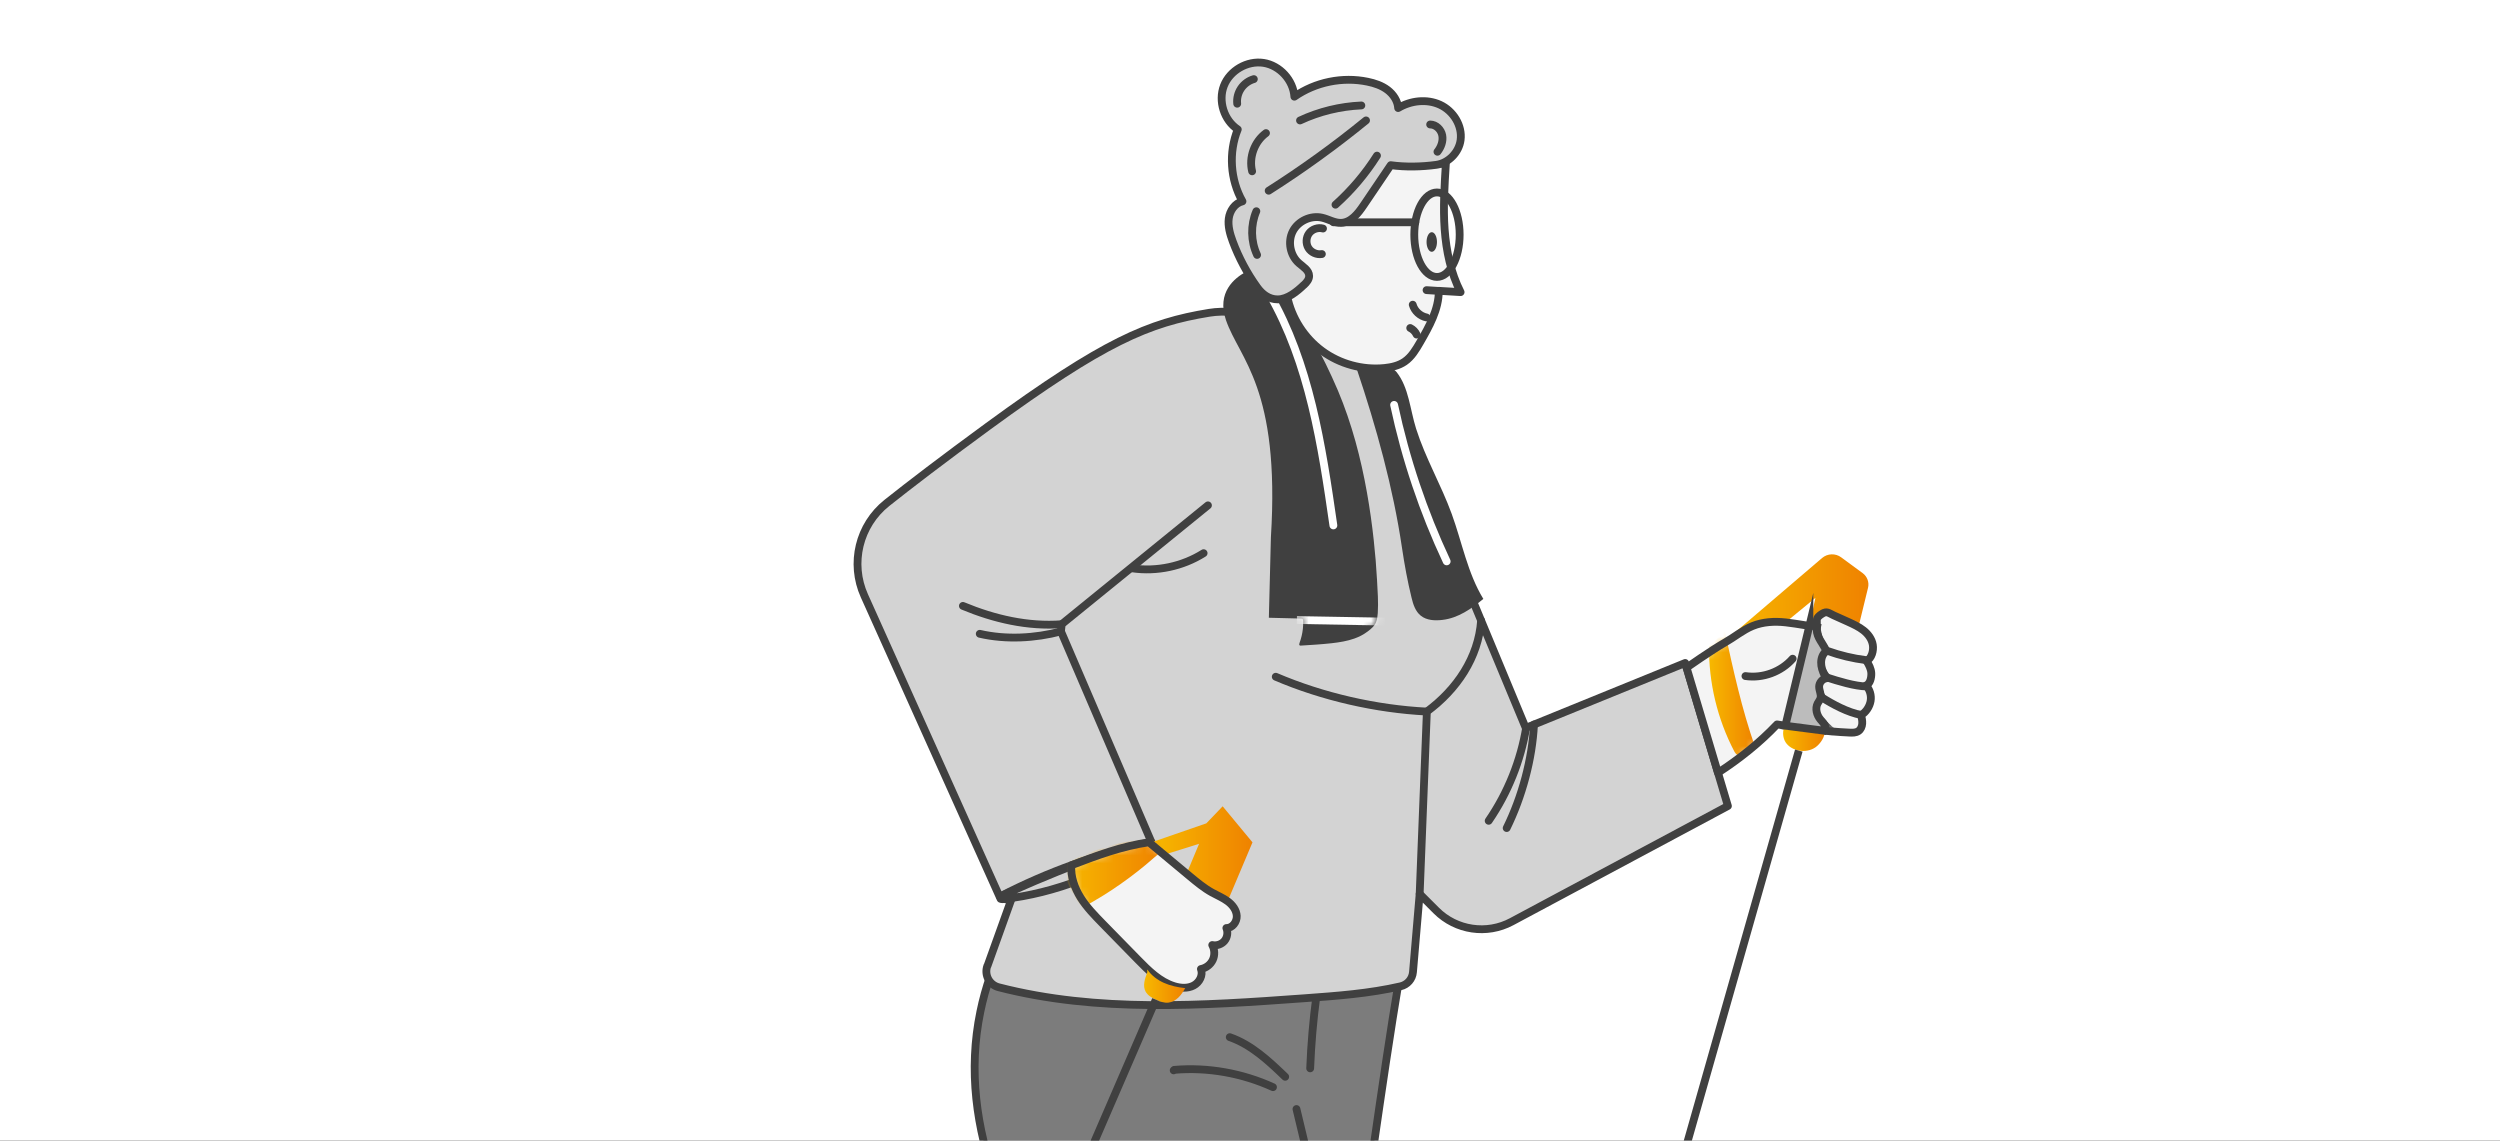
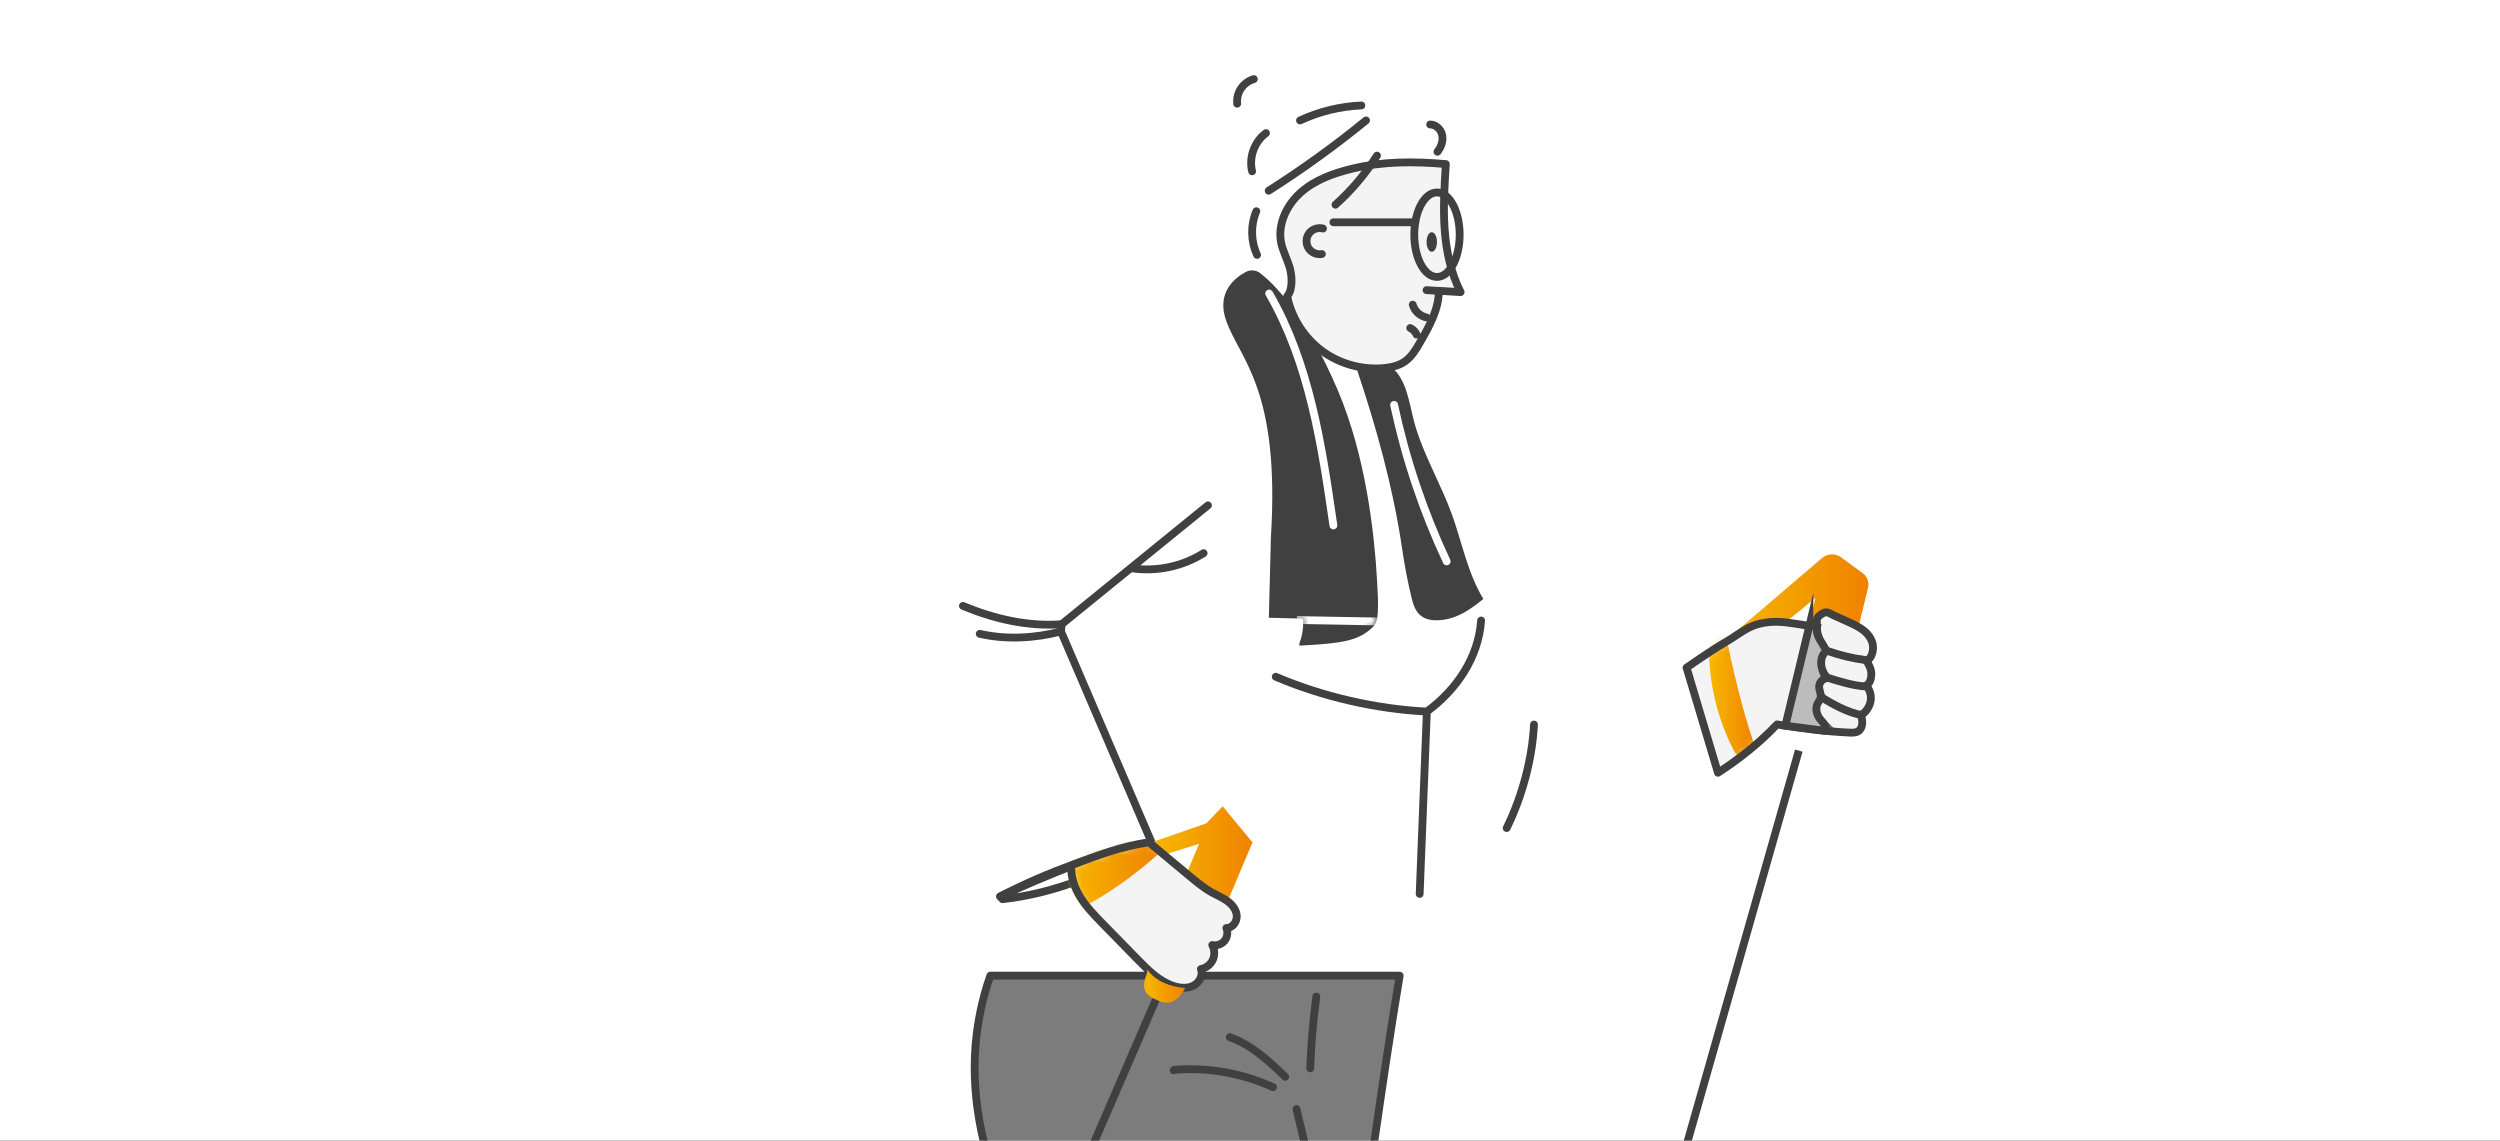
<svg xmlns="http://www.w3.org/2000/svg" width="320" height="146" viewBox="0 0 320 146" fill="none">
  <rect x="0" y="0" width="320" height="146" fill="#333333" stroke="none" />
  <g clip-path="url(#clip0_719_33630)">
    <rect width="320" height="146" fill="white" />
    <g clip-path="url(#clip1_719_33630)">
      <path d="M220.099 82.637L233.224 71.427C233.919 70.833 234.94 70.793 235.674 71.341L238.418 73.357C239.006 73.791 239.28 74.532 239.106 75.246L237.884 80.254L232.543 80.28L231.595 80.113L232.37 76.528L228.564 79.653L220.099 82.644V82.637Z" fill="url(#paint0_linear_719_33630)" />
      <path d="M172.43 168.981C174.894 154.314 176.696 139.552 179.16 124.885H126.764C126.23 126.393 125.803 127.942 125.483 129.511C123.94 136.969 124.955 144.379 127.532 151.463C128.36 153.746 129.542 155.956 130.53 158.172C133.621 165.089 136.712 172.006 139.796 178.929C143.649 187.548 147.494 196.167 151.346 204.786C155.125 213.245 158.904 221.704 162.683 230.17C165.56 236.612 168.438 243.048 171.315 249.491C172.457 252.054 173.605 254.611 174.747 257.175L201.332 245.785L172.437 168.988L172.43 168.981Z" fill="#7C7C7C" />
      <path d="M172.43 168.981C174.894 154.314 176.696 139.552 179.16 124.885H126.764C126.23 126.393 125.803 127.942 125.483 129.511C123.94 136.969 124.955 144.379 127.532 151.463C128.36 153.746 129.542 155.956 130.53 158.172C133.621 165.089 136.712 172.006 139.796 178.929C143.649 187.548 147.494 196.167 151.346 204.786C155.125 213.245 158.904 221.704 162.683 230.17C165.56 236.612 168.438 243.048 171.315 249.491C172.457 252.054 173.605 254.611 174.747 257.175L201.332 245.785L172.437 168.988L172.43 168.981Z" stroke="#404040" stroke-linecap="round" stroke-linejoin="round" />
      <path d="M172.43 168.981L165.947 141.956" stroke="#404040" stroke-linecap="round" stroke-linejoin="round" />
      <path d="M150.231 137.008L150.298 136.942C154.604 136.574 159.011 137.362 162.943 139.158" stroke="#404040" stroke-linecap="round" stroke-linejoin="round" />
      <path d="M157.408 132.756C160.179 133.717 162.389 135.8 164.505 137.83" stroke="#404040" stroke-linecap="round" stroke-linejoin="round" />
      <path d="M167.703 136.748C167.823 133.67 168.084 130.606 168.491 127.555" stroke="#404040" stroke-linecap="round" stroke-linejoin="round" />
-       <path d="M126.376 123.636C125.962 124.791 126.636 126.06 127.825 126.367C140.483 129.632 153.889 128.724 166.974 127.776C171.1 127.475 175.253 127.175 179.279 126.247C180.147 126.046 180.788 125.312 180.861 124.424L181.716 114.423L183.839 116.546C186.389 119.096 190.315 119.677 193.493 117.975L221.173 103.167L215.705 84.86L195.295 93.172L175.834 46.352C175.834 46.352 162.575 38.774 154.79 40.036C147.006 41.298 141.324 43.721 126.489 54.557C120.628 58.843 116.442 62.054 113.517 64.377C109.952 67.215 108.771 72.109 110.64 76.261L128.072 115.051L129.44 115.157L126.396 123.636H126.376Z" fill="#D3D3D3" stroke="#404040" stroke-linecap="round" stroke-linejoin="round" />
      <path d="M128.013 114.743C134.121 111.579 140.664 109.235 147.394 107.813L135.804 80.821L135.897 79.9L154.618 64.685" stroke="#404040" stroke-linecap="round" stroke-linejoin="round" />
      <path d="M144.923 72.749C148.074 73.203 151.372 72.502 154.063 70.806" stroke="#404040" stroke-linecap="round" stroke-linejoin="round" />
      <path d="M135.904 79.9C131.571 80.227 127.264 79.225 123.252 77.556" stroke="#404040" stroke-linecap="round" stroke-linejoin="round" />
      <path d="M135.81 80.821C132.485 81.702 128.76 81.903 125.408 81.128" stroke="#404040" stroke-linecap="round" stroke-linejoin="round" />
      <path d="M128.326 115.097C135.129 114.336 141.745 111.685 147.4 107.82C141.004 108.648 128.019 114.75 128.019 114.75L128.332 115.097H128.326Z" stroke="#404040" stroke-linecap="round" stroke-linejoin="round" />
      <path d="M181.717 114.423L182.638 91.083C186.464 88.265 189.248 84.166 189.581 79.426" stroke="#404040" stroke-linecap="round" stroke-linejoin="round" />
-       <path d="M195.362 93.072C194.661 97.358 193.006 101.477 190.549 105.063" stroke="#404040" stroke-linecap="round" stroke-linejoin="round" />
      <path d="M196.351 92.738C196.131 97.165 194.815 102.012 192.853 105.991" stroke="#404040" stroke-linecap="round" stroke-linejoin="round" />
      <path d="M182.63 91.082C176.128 90.749 169.285 89.186 163.296 86.623" stroke="#404040" stroke-linecap="round" stroke-linejoin="round" />
      <path d="M215.879 85.454L219.898 98.914C222.615 97.158 225.239 95.075 227.462 92.725C230.453 93.212 233.718 93.639 236.742 93.773C237.129 93.793 237.55 93.8 237.877 93.579C238.184 93.372 238.338 92.992 238.364 92.625C238.391 92.257 238.304 91.884 238.224 91.523C238.845 91.176 239.319 90.435 239.439 89.727C239.56 89.019 239.339 88.272 238.859 87.738C239.379 87.524 239.553 86.73 239.526 86.169C239.499 85.608 239.219 85.087 238.925 84.606C239.586 84.246 239.84 83.285 239.72 82.543C239.6 81.802 239.119 81.155 238.525 80.688C237.931 80.22 237.236 79.906 236.555 79.593C235.948 79.319 235.333 79.045 234.726 78.771C234.052 78.464 233.845 78.171 233.217 78.571C232.883 78.785 232.543 79.032 232.556 79.426C232.569 79.82 232.549 80.287 232.549 80.287C232.549 80.287 229.999 79.826 228.57 79.666C227.142 79.506 225.659 79.586 224.324 80.133C223.062 80.654 222.001 81.555 220.813 82.23C219.097 83.204 215.872 85.468 215.872 85.468L215.879 85.454Z" fill="#F4F4F4" />
      <mask id="mask0_719_33630" style="mask-type:luminance" maskUnits="userSpaceOnUse" x="215" y="78" width="25" height="21">
        <path d="M215.879 85.454L219.898 98.914C222.615 97.158 225.239 95.075 227.462 92.725C230.453 93.212 233.718 93.639 236.742 93.773C237.129 93.793 237.55 93.8 237.877 93.579C238.184 93.372 238.338 92.992 238.364 92.625C238.391 92.257 238.304 91.884 238.224 91.523C238.845 91.176 239.319 90.435 239.439 89.727C239.56 89.019 239.339 88.272 238.859 87.738C239.379 87.524 239.553 86.73 239.526 86.169C239.499 85.608 239.219 85.087 238.925 84.606C239.586 84.246 239.84 83.285 239.72 82.543C239.6 81.802 239.119 81.155 238.525 80.688C237.931 80.22 237.236 79.906 236.555 79.593C235.948 79.319 235.333 79.045 234.726 78.771C234.052 78.464 233.845 78.171 233.217 78.571C232.883 78.785 232.543 79.032 232.556 79.426C232.569 79.82 232.549 80.287 232.549 80.287C232.549 80.287 229.999 79.826 228.57 79.666C227.142 79.506 225.659 79.586 224.324 80.133C223.062 80.654 222.001 81.555 220.813 82.23C219.097 83.204 215.872 85.468 215.872 85.468L215.879 85.454Z" fill="white" />
      </mask>
      <g mask="url(#mask0_719_33630)">
        <path d="M220.779 80.814C221.867 85.795 222.956 90.782 224.645 95.589C224.117 96.063 223.603 96.744 223.009 97.131C222.588 96.824 222.221 96.624 221.981 96.163C219.825 92.044 218.71 87.391 218.756 82.744C219.317 82.203 220.218 81.349 220.779 80.808V80.814Z" fill="url(#paint1_linear_719_33630)" />
        <path d="M234.513 93.626C234.086 93.359 233.351 92.551 232.998 92.197C232.644 91.844 232.317 91.143 232.256 90.642C232.196 90.141 232.751 89.534 233.178 89.26C233.031 88.933 232.811 88.485 232.751 88.138C232.69 87.791 232.724 87.404 232.917 87.11C233.111 86.816 233.492 86.623 233.832 86.716C233.452 86.236 232.977 85.501 232.951 84.887C232.924 84.273 233.218 83.625 233.765 83.345C233.038 82.55 232.61 81.355 232.544 80.28" stroke="#404040" stroke-linecap="round" stroke-linejoin="round" />
      </g>
      <path d="M215.879 85.454L219.898 98.914C222.615 97.158 225.239 95.075 227.462 92.725C230.453 93.212 233.718 93.639 236.742 93.773C237.129 93.793 237.55 93.8 237.877 93.579C238.184 93.372 238.338 92.992 238.364 92.625C238.391 92.257 238.304 91.884 238.224 91.523C238.845 91.176 239.319 90.435 239.439 89.727C239.56 89.019 239.339 88.272 238.859 87.738C239.379 87.524 239.553 86.73 239.526 86.169C239.499 85.608 239.219 85.087 238.925 84.606C239.586 84.246 239.84 83.285 239.72 82.543C239.6 81.802 239.119 81.155 238.525 80.688C237.931 80.22 237.236 79.906 236.555 79.593C235.948 79.319 235.333 79.045 234.726 78.771C234.052 78.464 233.845 78.171 233.217 78.571C232.883 78.785 232.543 79.032 232.556 79.426C232.569 79.82 232.549 80.287 232.549 80.287C232.549 80.287 229.999 79.826 228.57 79.666C227.142 79.506 225.659 79.586 224.324 80.133C223.062 80.654 222.001 81.555 220.813 82.23C219.097 83.204 215.872 85.468 215.872 85.468L215.879 85.454Z" stroke="#404040" stroke-linecap="round" stroke-linejoin="round" />
-       <path d="M223.417 86.536C225.634 86.863 227.984 85.995 229.459 84.313" stroke="#404040" stroke-linecap="round" stroke-linejoin="round" />
      <path d="M233.958 83.331C235.534 83.892 237.176 84.286 238.838 84.493" stroke="#404040" stroke-linecap="round" stroke-linejoin="round" />
      <path d="M233.831 86.71C235.24 87.17 237.45 87.851 238.938 87.865" stroke="#404040" stroke-linecap="round" stroke-linejoin="round" />
      <path d="M233.17 89.253C234.625 90.181 236.528 91.196 238.224 91.516" stroke="#404040" stroke-linecap="round" stroke-linejoin="round" />
-       <path d="M233.551 93.532L228.524 92.885C228.103 93.432 228.177 94.414 228.544 94.995C228.911 95.575 229.572 95.942 230.253 96.069C230.987 96.21 231.782 96.076 232.389 95.649C232.997 95.222 233.644 94.273 233.558 93.532H233.551Z" fill="url(#paint2_linear_719_33630)" />
      <path d="M230.247 96.076L193.541 225.069" stroke="#404040" stroke-miterlimit="10" />
      <path d="M231.601 80.106L228.523 92.891L233.551 93.539C233.758 93.346 233.657 93.018 233.531 92.765C233.404 92.511 233.19 92.324 233.017 92.104C232.543 91.536 232.316 90.695 232.656 90.041C232.776 89.814 232.956 89.607 233.023 89.36C233.157 88.872 232.836 88.378 232.85 87.871C232.863 87.39 233.23 86.943 233.704 86.829C233.477 86.302 233.21 85.768 233.13 85.2C233.05 84.633 233.15 84.012 233.524 83.571C233.584 83.498 233.651 83.431 233.678 83.344C233.718 83.211 233.657 83.071 233.591 82.951C233.357 82.51 233.057 82.109 232.83 81.669C232.603 81.228 232.462 80.714 232.576 80.227C232.269 80.12 231.922 80.113 231.601 80.113V80.106Z" fill="#BCBCBC" stroke="#404040" stroke-miterlimit="10" />
      <path d="M147.4 107.813L154.41 105.389L156.5 103.206L160.319 107.82L157.134 115.364C157.134 115.364 151.78 111.852 151.873 111.852L153.482 108.007L148.983 109.415L147.394 107.813H147.4Z" fill="url(#paint3_linear_719_33630)" />
      <path d="M137.133 110.764C137.026 112.219 137.547 113.668 138.321 114.903C139.096 116.138 140.131 117.193 141.152 118.241C142.648 119.77 144.136 121.292 145.632 122.821C146.994 124.216 148.436 125.658 150.299 126.233C151.106 126.48 152.021 126.546 152.776 126.152C153.53 125.759 154.024 124.824 153.717 124.036C154.365 123.916 154.952 123.469 155.232 122.874C155.513 122.28 155.486 121.539 155.166 120.965C155.733 121.092 156.361 120.878 156.735 120.431C157.108 119.984 157.202 119.329 156.975 118.789C157.736 118.809 158.337 118.007 158.304 117.246C158.27 116.485 157.756 115.818 157.142 115.364C156.528 114.91 155.813 114.616 155.146 114.249C154.117 113.681 153.203 112.92 152.295 112.166C150.552 110.717 148.81 109.268 147.067 107.813C143.576 108.32 140.424 109.495 137.133 110.757V110.764Z" fill="#F4F4F4" />
      <mask id="mask1_719_33630" style="mask-type:luminance" maskUnits="userSpaceOnUse" x="137" y="107" width="22" height="20">
        <path d="M137.133 110.764C137.026 112.219 137.547 113.668 138.321 114.903C139.096 116.138 140.131 117.193 141.152 118.241C142.648 119.77 144.136 121.292 145.632 122.821C146.994 124.216 148.436 125.658 150.299 126.233C151.106 126.48 152.021 126.546 152.776 126.152C153.53 125.759 154.024 124.824 153.717 124.036C154.365 123.916 154.952 123.469 155.232 122.874C155.513 122.28 155.486 121.539 155.166 120.965C155.733 121.092 156.361 120.878 156.735 120.431C157.108 119.984 157.202 119.329 156.975 118.789C157.736 118.809 158.337 118.007 158.304 117.246C158.27 116.485 157.756 115.818 157.142 115.364C156.528 114.91 155.813 114.616 155.146 114.249C154.117 113.681 153.203 112.92 152.295 112.166C150.552 110.717 148.81 109.268 147.067 107.813C143.576 108.32 140.424 109.495 137.133 110.757V110.764Z" fill="white" />
      </mask>
      <g mask="url(#mask1_719_33630)">
        <path d="M138.541 116.178C137.48 114.89 136.699 113.374 136.251 111.765C136.158 111.425 136.084 111.031 136.285 110.737C136.398 110.577 136.572 110.477 136.745 110.39C140.043 108.627 143.722 107.566 147.454 107.299C147.728 107.279 148.021 107.265 148.255 107.406C148.489 107.539 148.629 107.799 148.682 108.06C148.869 108.954 148.295 109.282 147.681 109.816C147.007 110.41 146.319 110.984 145.611 111.538C144.189 112.653 142.707 113.695 141.172 114.649C140.31 115.183 139.429 115.691 138.534 116.172L138.541 116.178Z" fill="url(#paint4_linear_719_33630)" />
      </g>
      <path d="M137.133 110.764C137.026 112.219 137.547 113.668 138.321 114.903C139.096 116.138 140.131 117.193 141.152 118.241C142.648 119.77 144.136 121.292 145.632 122.821C146.994 124.216 148.436 125.658 150.299 126.233C151.106 126.48 152.021 126.546 152.776 126.152C153.53 125.759 154.024 124.824 153.717 124.036C154.365 123.916 154.952 123.469 155.232 122.874C155.513 122.28 155.486 121.539 155.166 120.965C155.733 121.092 156.361 120.878 156.735 120.431C157.108 119.984 157.202 119.329 156.975 118.789C157.736 118.809 158.337 118.007 158.304 117.246C158.27 116.485 157.756 115.818 157.142 115.364C156.528 114.91 155.813 114.616 155.146 114.249C154.117 113.681 153.203 112.92 152.295 112.166C150.552 110.717 148.81 109.268 147.067 107.813C143.576 108.32 140.424 109.495 137.133 110.757V110.764Z" stroke="#404040" stroke-linecap="round" stroke-linejoin="round" />
      <path d="M146.819 124.557C146.532 125.312 146.251 126.186 146.625 126.901C146.892 127.408 147.426 127.715 147.947 127.956C148.455 128.189 149.009 128.403 149.569 128.336C150.057 128.276 150.497 128.016 150.851 127.668C151.205 127.321 151.466 126.907 151.706 126.48C150.778 126.38 149.857 126.193 149.009 125.819C148.161 125.445 147.38 124.864 146.859 124.097C146.805 124.324 146.906 124.344 146.826 124.564L146.819 124.557Z" fill="url(#paint5_linear_719_33630)" />
      <path d="M147.947 127.955C147.947 127.955 87.394 268.01 87.394 267.276" stroke="#404040" stroke-miterlimit="10" />
      <path d="M162.408 79.071C162.661 79.071 162.915 79.085 163.169 79.091C164.244 79.118 165.319 79.145 166.394 79.172C166.721 79.178 166.801 79.198 166.807 79.545C166.807 79.859 166.801 80.18 166.767 80.493C166.701 81.108 166.554 81.715 166.34 82.296C166.3 82.403 166.267 82.556 166.367 82.617C166.407 82.643 166.46 82.643 166.514 82.637C167.842 82.556 169.164 82.476 170.486 82.329C171.461 82.216 172.436 82.062 173.357 81.735C173.958 81.522 174.532 81.228 175.046 80.841C175.507 80.493 175.974 80.113 176.161 79.559C176.281 79.212 176.334 78.844 176.355 78.477C176.441 77.082 176.341 75.666 176.261 74.264C176.168 72.555 176.027 70.853 175.84 69.157C175.62 67.114 175.333 65.078 174.973 63.055C174.579 60.845 174.098 58.655 173.497 56.492C172.896 54.329 172.148 52.106 171.254 49.989C167.095 40.242 163.035 36.303 161.313 34.968C160.779 34.554 160.058 34.494 159.464 34.808C158.041 35.569 155.698 37.418 156.927 40.983C158.642 45.957 163.877 49.649 162.675 68.777L162.414 79.071H162.408Z" fill="#404040" />
      <mask id="mask2_719_33630" style="mask-type:luminance" maskUnits="userSpaceOnUse" x="156" y="34" width="21" height="49">
        <path d="M162.408 79.071C162.661 79.071 162.915 79.085 163.169 79.091C164.244 79.118 165.319 79.145 166.394 79.171C166.721 79.178 166.801 79.198 166.807 79.545C166.807 79.859 166.801 80.179 166.767 80.493C166.701 81.107 166.554 81.715 166.34 82.296C166.3 82.403 166.267 82.556 166.367 82.616C166.407 82.643 166.46 82.643 166.514 82.636C167.842 82.556 169.164 82.476 170.486 82.329C171.461 82.216 172.436 82.062 173.357 81.735C173.958 81.521 174.532 81.228 175.046 80.84C175.507 80.493 175.974 80.113 176.161 79.559C176.281 79.211 176.334 78.844 176.355 78.477C176.441 77.082 176.341 75.666 176.261 74.264C176.168 72.555 176.027 70.853 175.84 69.157C175.62 67.114 175.333 65.078 174.973 63.055C174.579 60.845 174.098 58.655 173.497 56.492C172.896 54.329 172.148 52.106 171.254 49.989C167.095 40.242 163.035 36.303 161.313 34.968C160.779 34.554 160.058 34.494 159.464 34.807C158.041 35.569 155.698 37.418 156.927 40.983C158.642 45.957 163.877 49.649 162.675 68.776L162.414 79.071H162.408Z" fill="white" />
      </mask>
      <g mask="url(#mask2_719_33630)">
        <path d="M165.999 79.365C169.758 79.432 173.523 79.499 177.282 79.565" stroke="white" stroke-miterlimit="10" />
        <path d="M162.454 37.565C167.622 46.511 169.197 57.027 170.673 67.255" stroke="white" stroke-linecap="round" stroke-linejoin="round" />
      </g>
      <path d="M174.145 46.738C175.26 47.106 176.455 47.246 177.623 47.132C178.071 47.092 178.505 47.299 178.785 47.653C180.334 49.642 180.481 52.386 181.262 54.877C182.45 58.636 184.473 62.081 185.822 65.786C187.15 69.431 187.845 73.35 189.868 76.662C188.312 77.937 186.656 79.105 184.653 79.345C183.685 79.466 182.617 79.419 181.856 78.805C181.175 78.257 180.888 77.376 180.681 76.515C180.16 74.405 179.773 72.262 179.453 70.112C178.324 62.448 176.161 54.636 173.664 47.226C173.564 46.925 173.845 46.645 174.138 46.745L174.145 46.738Z" fill="#404040" />
      <mask id="mask3_719_33630" style="mask-type:luminance" maskUnits="userSpaceOnUse" x="173" y="46" width="17" height="34">
        <path d="M174.145 46.738C175.26 47.106 176.455 47.246 177.623 47.132C178.071 47.092 178.505 47.299 178.785 47.653C180.334 49.642 180.481 52.386 181.262 54.877C182.45 58.636 184.473 62.081 185.822 65.786C187.15 69.431 187.845 73.35 189.868 76.662C188.312 77.937 186.656 79.105 184.653 79.345C183.685 79.466 182.617 79.419 181.856 78.805C181.175 78.257 180.888 77.376 180.681 76.515C180.16 74.405 179.773 72.262 179.453 70.112C178.324 62.448 176.161 54.636 173.664 47.226C173.564 46.925 173.845 46.645 174.138 46.745L174.145 46.738Z" fill="white" />
      </mask>
      <g mask="url(#mask3_719_33630)">
        <path d="M178.445 51.826C179.914 58.729 182.177 65.466 185.175 71.855" stroke="white" stroke-linecap="round" stroke-linejoin="round" />
      </g>
      <path d="M164.758 37.932C165.326 40.703 166.948 43.247 169.225 44.922C171.501 46.598 174.412 47.393 177.23 47.105C178.131 47.012 179.045 46.805 179.793 46.291C180.674 45.69 181.235 44.736 181.769 43.814C182.951 41.764 184.173 39.595 184.166 37.225C185.094 37.278 186.029 37.338 186.957 37.392C185.695 34.908 185.114 32.124 184.914 29.347C184.714 26.569 184.894 23.779 185.067 21.001C181.028 20.654 177.036 20.634 173.09 21.589C170.72 22.163 168.343 23.004 166.514 24.62C164.685 26.229 163.49 28.739 163.997 31.129C164.231 32.211 164.778 33.192 165.085 34.254C165.392 35.315 165.499 37.098 164.758 37.926V37.932Z" fill="#F4F4F4" stroke="#404040" stroke-linecap="round" stroke-linejoin="round" />
      <path d="M184.16 37.238L182.598 37.138" stroke="#404040" stroke-linecap="round" stroke-linejoin="round" />
      <path d="M180.829 39.001C181.056 39.815 181.77 40.469 182.598 40.636" stroke="#404040" stroke-linecap="round" stroke-linejoin="round" />
      <path d="M180.508 41.985C180.868 42.159 181.162 42.466 181.329 42.826" stroke="#404040" stroke-linecap="round" stroke-linejoin="round" />
      <path d="M183.265 32.231C183.634 32.231 183.933 31.669 183.933 30.976C183.933 30.283 183.634 29.721 183.265 29.721C182.897 29.721 182.598 30.283 182.598 30.976C182.598 31.669 182.897 32.231 183.265 32.231Z" fill="#404040" />
      <path d="M183.932 35.449C185.536 35.449 186.837 33.028 186.837 30.041C186.837 27.055 185.536 24.633 183.932 24.633C182.329 24.633 181.028 27.055 181.028 30.041C181.028 33.028 182.329 35.449 183.932 35.449Z" stroke="#404040" stroke-miterlimit="10" />
      <path d="M181.162 28.452H170.674" stroke="#404040" stroke-linecap="round" stroke-linejoin="round" />
      <path d="M169.345 29.253C168.705 29.073 167.963 29.327 167.563 29.861C167.162 30.395 167.129 31.176 167.476 31.744C167.823 32.311 168.538 32.632 169.199 32.518" stroke="#404040" stroke-linecap="round" stroke-linejoin="round" />
-       <path d="M166.921 36.457C167.249 36.15 167.569 35.769 167.569 35.322C167.569 34.594 166.801 34.16 166.254 33.679C165.139 32.698 164.798 30.936 165.473 29.614C166.147 28.292 167.776 27.531 169.225 27.864C170.046 28.051 170.814 28.552 171.662 28.525C172.93 28.485 173.831 27.324 174.539 26.276C175.694 24.566 176.849 22.851 178.011 21.142C179.893 21.402 181.963 21.355 183.833 21.101C185.408 20.888 186.75 19.499 186.957 17.93C187.204 16.081 186.022 14.191 184.327 13.41C182.631 12.629 180.561 12.87 178.965 13.831C178.905 12.91 178.345 12.068 177.604 11.508C176.862 10.947 175.961 10.646 175.053 10.459C171.842 9.792 168.37 10.499 165.68 12.376C165.546 10.273 163.817 8.37 161.734 8.049C159.651 7.729 157.421 9.011 156.66 10.98C155.899 12.95 156.673 15.393 158.436 16.561C157.241 19.512 157.468 23.004 159.037 25.775C158.062 26.002 157.408 26.983 157.281 27.971C157.154 28.959 157.441 29.954 157.788 30.895C158.563 32.985 159.624 34.975 160.926 36.777C161.554 37.652 162.428 38.326 163.543 38.319C164.812 38.319 166.034 37.298 166.908 36.457H166.921Z" fill="#D1D1D1" stroke="#404040" stroke-linecap="round" stroke-linejoin="round" />
      <path d="M160.907 32.631C160.092 30.889 160.059 28.799 160.813 27.037" stroke="#404040" stroke-linecap="round" stroke-linejoin="round" />
      <path d="M160.271 21.929C159.831 20.14 160.565 18.124 162.047 17.036" stroke="#404040" stroke-linecap="round" stroke-linejoin="round" />
      <path d="M162.389 24.413C166.715 21.662 170.874 18.658 174.853 15.413" stroke="#404040" stroke-linecap="round" stroke-linejoin="round" />
      <path d="M166.401 15.42C168.858 14.272 171.542 13.618 174.253 13.498" stroke="#404040" stroke-linecap="round" stroke-linejoin="round" />
      <path d="M170.94 26.202C172.99 24.366 174.786 22.243 176.255 19.92" stroke="#404040" stroke-linecap="round" stroke-linejoin="round" />
      <path d="M183.059 15.934C183.813 15.934 184.467 16.589 184.607 17.323C184.748 18.057 184.461 18.838 183.993 19.426" stroke="#404040" stroke-linecap="round" stroke-linejoin="round" />
      <path d="M158.362 13.277C158.288 12.589 158.469 11.882 158.856 11.314C159.243 10.747 159.831 10.313 160.492 10.126" stroke="#404040" stroke-linecap="round" stroke-linejoin="round" />
    </g>
  </g>
  <defs>
    <linearGradient id="paint0_linear_719_33630" x1="220.099" y1="76.799" x2="239.158" y2="76.799" gradientUnits="userSpaceOnUse">
      <stop stop-color="#F7B900" />
      <stop offset="1" stop-color="#EF8200" />
    </linearGradient>
    <linearGradient id="paint1_linear_719_33630" x1="218.755" y1="88.97" x2="224.645" y2="88.97" gradientUnits="userSpaceOnUse">
      <stop stop-color="#F7B900" />
      <stop offset="1" stop-color="#EF8200" />
    </linearGradient>
    <linearGradient id="paint2_linear_719_33630" x1="228.237" y1="94.504" x2="233.566" y2="94.504" gradientUnits="userSpaceOnUse">
      <stop stop-color="#F7B900" />
      <stop offset="1" stop-color="#EF8200" />
    </linearGradient>
    <linearGradient id="paint3_linear_719_33630" x1="147.394" y1="109.285" x2="160.319" y2="109.285" gradientUnits="userSpaceOnUse">
      <stop stop-color="#F7B900" />
      <stop offset="1" stop-color="#EF8200" />
    </linearGradient>
    <linearGradient id="paint4_linear_719_33630" x1="136.157" y1="111.732" x2="148.718" y2="111.732" gradientUnits="userSpaceOnUse">
      <stop stop-color="#F7B900" />
      <stop offset="1" stop-color="#EF8200" />
    </linearGradient>
    <linearGradient id="paint5_linear_719_33630" x1="146.445" y1="126.223" x2="151.706" y2="126.223" gradientUnits="userSpaceOnUse">
      <stop stop-color="#F7B900" />
      <stop offset="1" stop-color="#EF8200" />
    </linearGradient>
    <clipPath id="clip0_719_33630">
      <rect width="320" height="146" fill="white" />
    </clipPath>
    <clipPath id="clip1_719_33630">
      <rect width="320" height="146" fill="white" />
    </clipPath>
  </defs>
</svg>